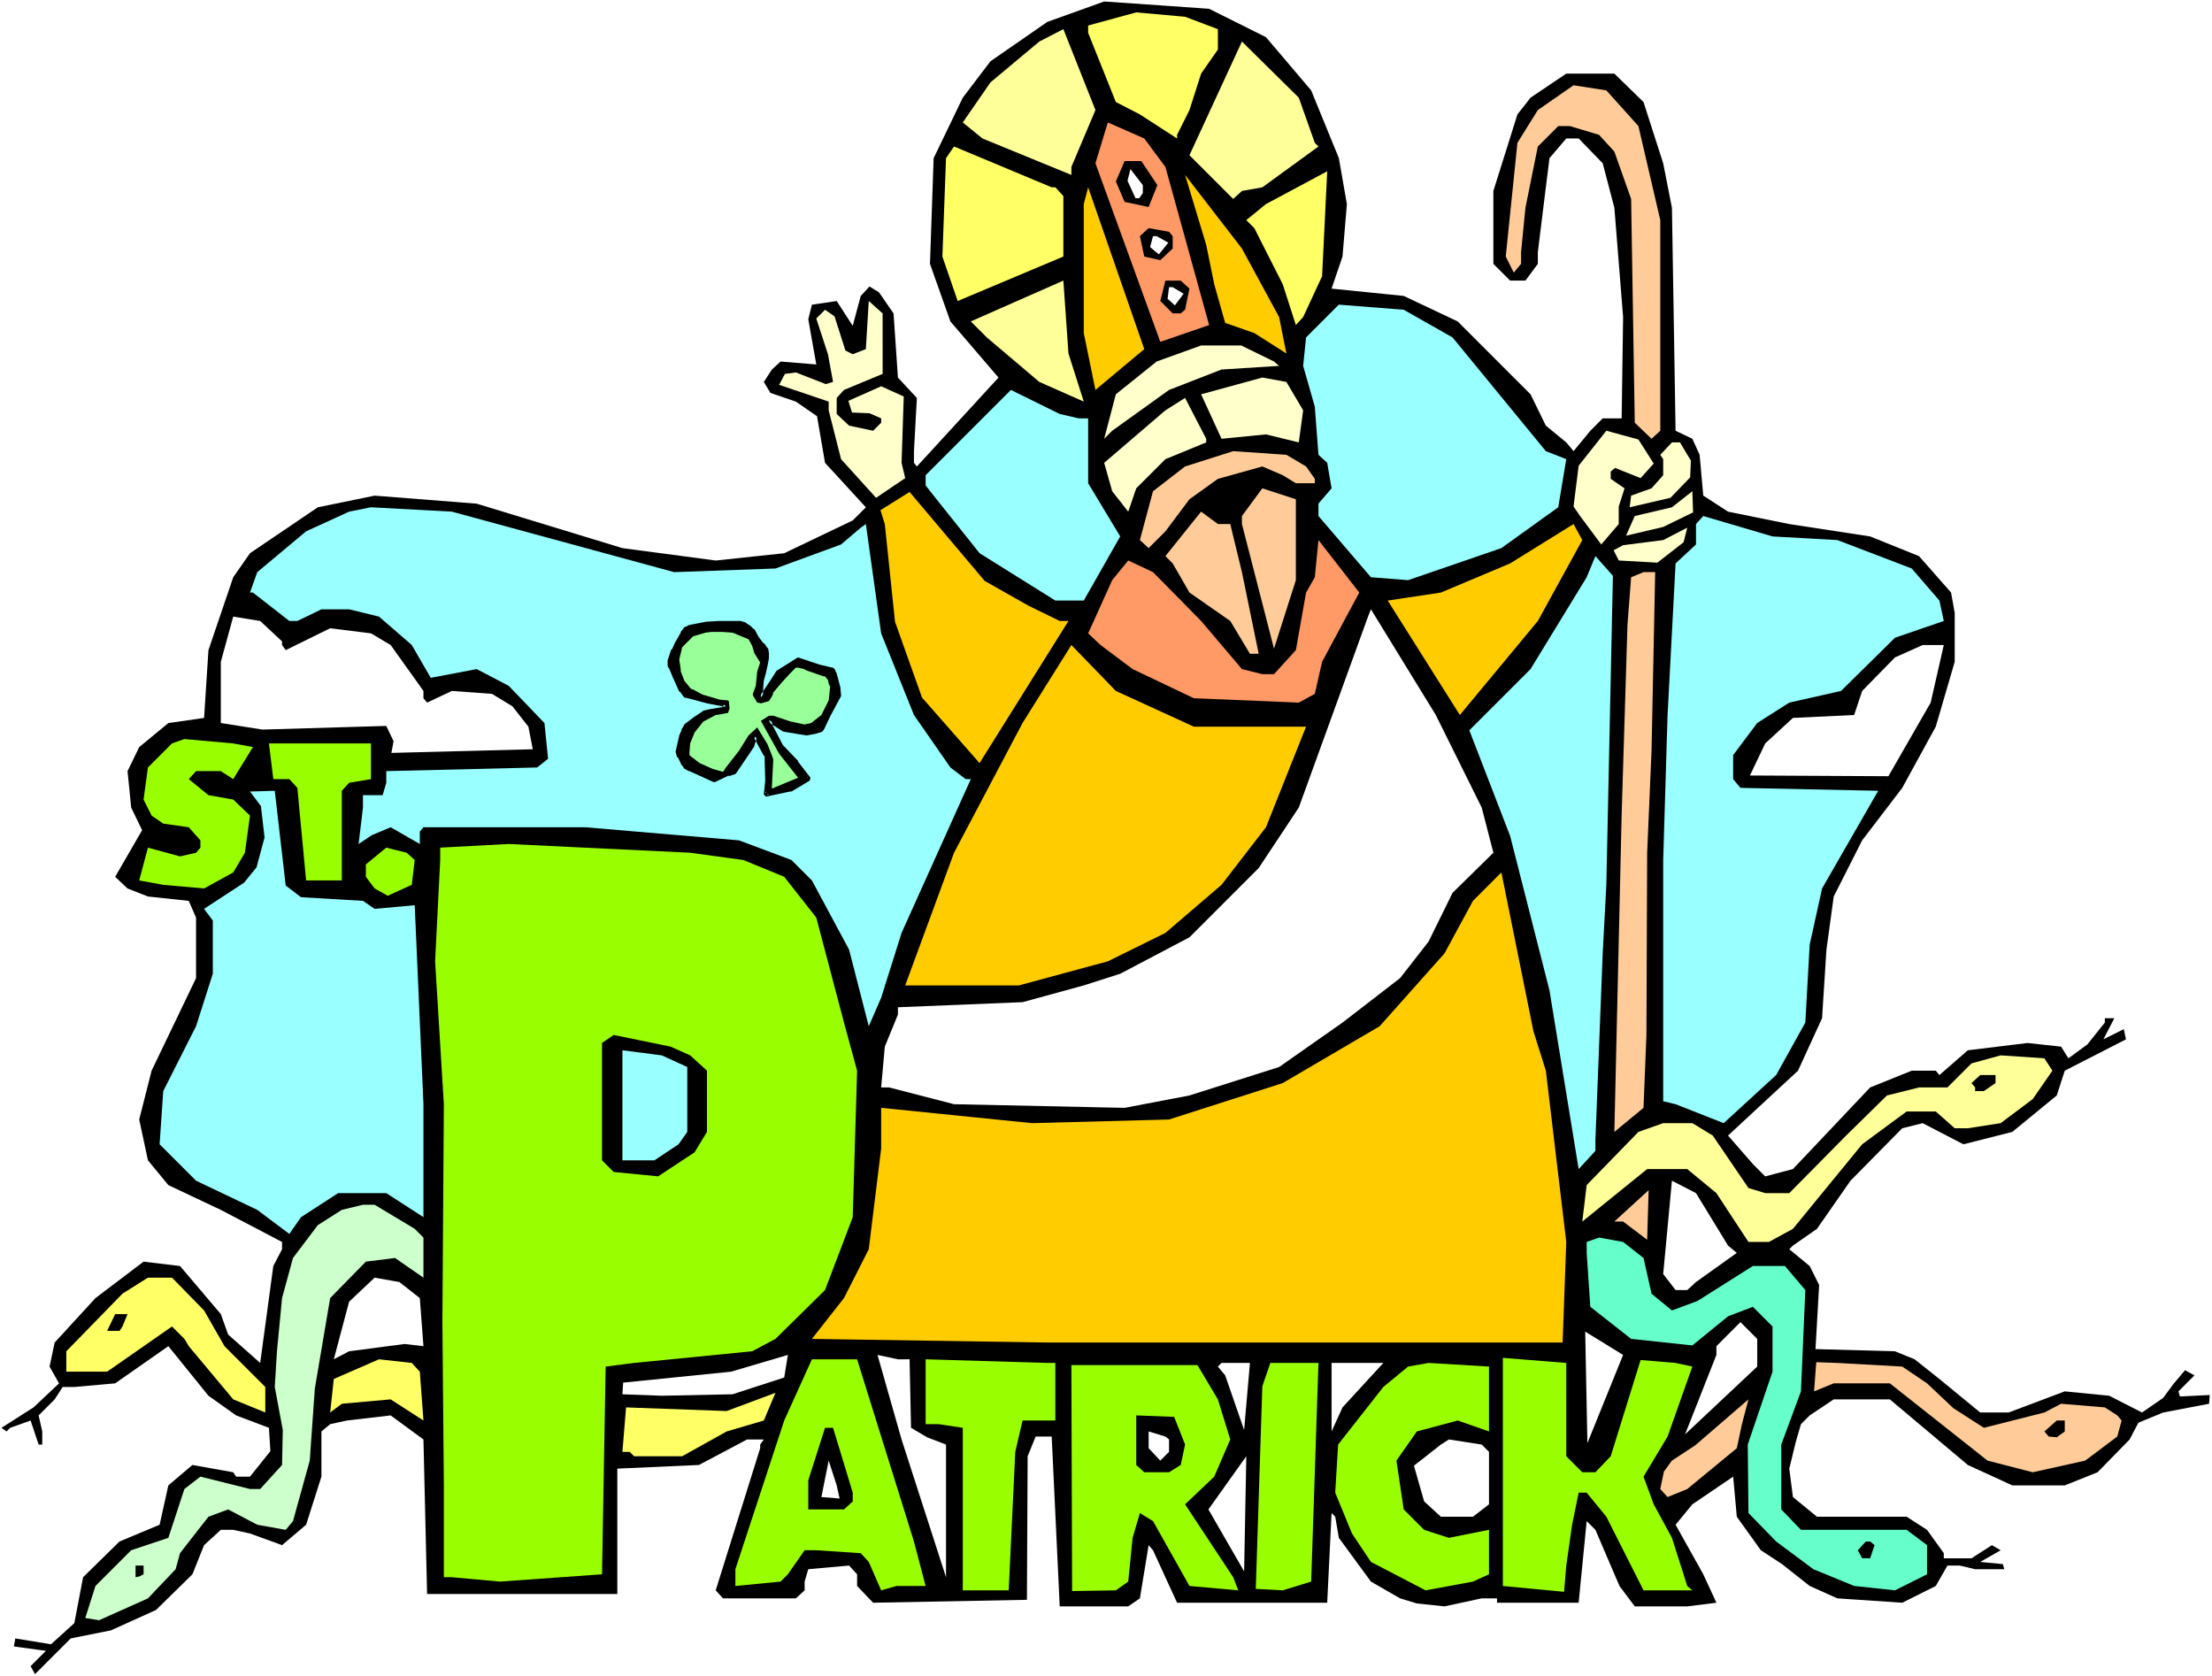
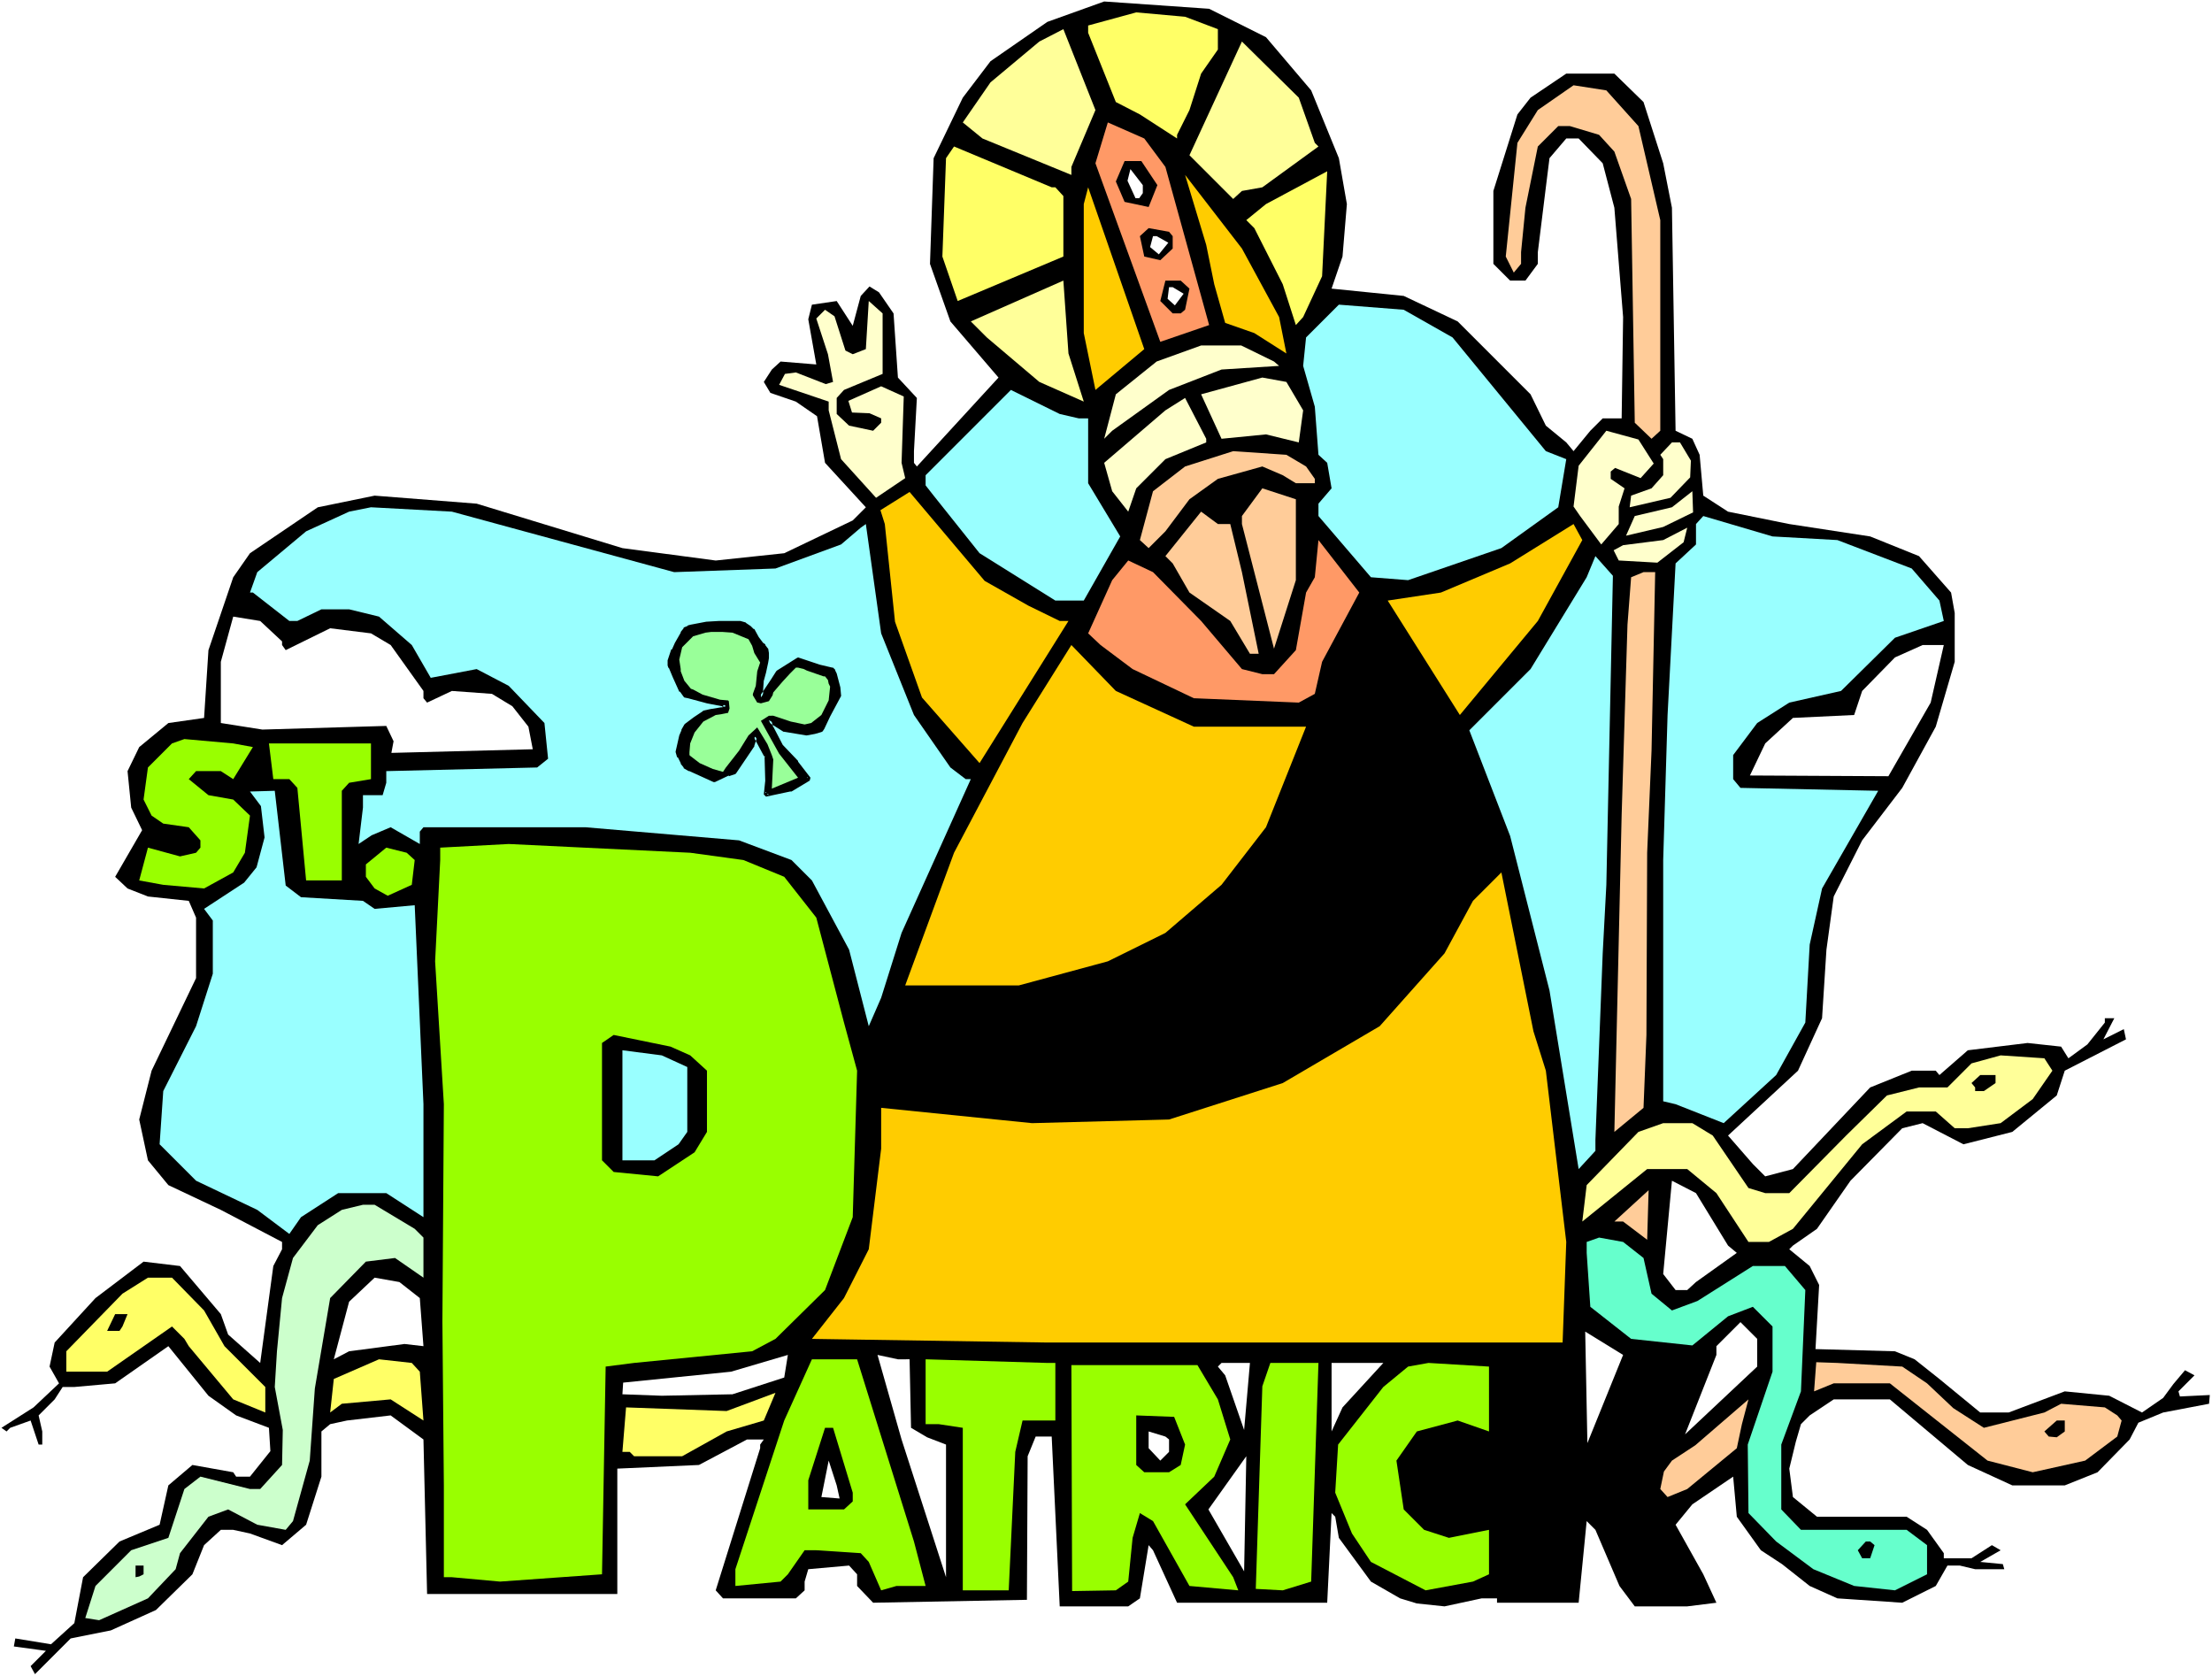
<svg xmlns="http://www.w3.org/2000/svg" xmlns:ns1="http://sodipodi.sourceforge.net/DTD/sodipodi-0.dtd" xmlns:ns2="http://www.inkscape.org/namespaces/inkscape" version="1.0" width="129.766mm" height="98.331mm" id="svg87" ns1:docname="Patrick.wmf">
  <rect width="100%" height="100%" fill="#808080" stroke="none" />
  <ns1:namedview id="namedview87" pagecolor="#ffffff" bordercolor="#000000" borderopacity="0.25" ns2:showpageshadow="2" ns2:pageopacity="0.0" ns2:pagecheckerboard="0" ns2:deskcolor="#d1d1d1" ns2:document-units="mm" />
  <defs id="defs1">
    <pattern id="WMFhbasepattern" patternUnits="userSpaceOnUse" width="6" height="6" x="0" y="0" />
  </defs>
  <path style="fill:#ffffff;fill-opacity:1;fill-rule:evenodd;stroke:none" d="M 0,371.644 H 490.455 V 0 H 0 Z" id="path1" />
  <path style="fill:#000000;fill-opacity:1;fill-rule:evenodd;stroke:none" d="m 280.699,8.241 10.019,11.796 6.141,15.027 1.778,10.18 -0.97,11.634 -2.424,7.11 15.998,1.616 11.958,5.655 16.16,16.158 3.394,6.948 4.525,3.716 1.616,1.939 3.717,-4.524 2.747,-2.747 h 4.202 l 0.323,-22.46 -1.939,-24.238 -2.586,-9.857 -5.333,-5.494 h -2.747 l -3.717,4.363 -0.808,6.463 -1.778,14.381 v 2.585 l -2.747,3.716 h -3.394 l -3.717,-3.716 V 42.335 l 5.333,-16.966 2.909,-3.716 7.918,-5.332 h 10.666 l 6.464,6.302 4.363,13.573 1.939,9.857 0.808,49.445 3.717,1.777 1.616,3.555 0.808,9.049 5.494,3.555 13.574,2.747 17.938,2.747 10.827,4.363 7.11,8.079 0.808,4.524 v 10.826 l -4.202,14.381 -7.434,13.573 -8.888,11.634 -6.302,12.442 -1.616,11.796 -0.97,15.189 -5.333,11.634 -15.514,14.381 5.494,6.302 2.747,2.747 6.141,-1.616 17.13,-18.097 9.211,-3.716 h 5.333 l 0.808,0.97 6.302,-5.494 13.251,-1.616 7.434,0.808 1.616,2.585 4.202,-3.07 3.878,-4.848 v -0.97 h 2.101 l -2.424,4.686 4.525,-2.262 0.485,2.262 -13.574,6.948 -1.778,5.494 -9.858,8.079 -10.827,2.747 -9.05,-4.686 -4.525,1.131 -11.474,11.634 -7.434,10.665 -5.333,3.716 -0.808,0.808 4.525,3.716 2.101,4.201 -0.808,14.219 17.614,0.485 4.363,1.777 5.494,4.363 9.05,7.433 h 6.302 l 12.443,-4.686 9.858,0.97 7.272,3.716 4.686,-3.232 2.262,-3.07 2.586,-3.07 2.101,1.131 -3.555,3.555 0.323,1.131 6.626,-0.323 -0.162,1.939 -10.181,1.939 -5.494,2.262 -1.939,3.716 -7.11,7.271 -7.272,2.909 H 446.177 l -9.858,-4.524 -17.291,-14.543 h -12.443 l -5.333,3.555 -1.939,1.939 -1.131,3.878 -1.454,5.979 0.808,6.302 5.333,4.363 h 19.877 l 4.525,2.909 3.717,5.171 v 1.131 h 6.141 l 4.525,-2.909 1.939,1.131 -4.525,2.585 5.01,0.485 0.323,1.131 h -6.464 l -3.394,-0.808 h -2.747 l -2.586,4.524 -7.434,3.716 -14.382,-0.97 -6.141,-2.747 -6.141,-4.848 -4.686,-3.07 -5.333,-7.433 -0.808,-8.887 -9.05,6.14 -3.717,4.524 6.141,10.988 2.909,6.302 -6.464,0.808 h -11.635 l -3.394,-4.524 -5.333,-12.442 -1.939,-1.939 -1.778,18.097 h -18.099 v -0.97 h -3.394 l -8.242,1.777 -6.141,-0.646 -3.717,-1.131 -6.464,-3.716 -7.11,-9.695 -0.808,-4.686 -0.808,-0.808 -0.97,19.875 H 260.984 l -5.333,-11.634 -0.97,-1.131 -1.939,11.796 -2.586,1.777 h -15.19 l -1.778,-37.649 h -3.555 l -1.778,4.363 -0.162,31.832 -34.098,0.646 -3.555,-3.716 v -2.585 l -1.778,-1.939 -9.05,0.808 -0.808,2.747 v 1.939 l -1.939,1.777 h -16.16 l -1.616,-1.777 9.858,-31.509 v -0.808 l 0.808,-1.131 h -3.717 l -10.666,5.655 -18.099,0.808 v 27.792 H 94.697 l -0.808,-34.256 -7.272,-5.332 -9.696,1.131 -3.717,0.808 -1.939,1.616 v 10.018 l -3.394,10.665 -5.333,4.524 -7.11,-2.585 -3.717,-0.808 h -2.747 l -3.717,3.393 -2.586,6.463 -8.08,7.918 -10.019,4.524 -8.888,1.777 -7.918,7.918 -0.97,-1.777 3.394,-3.393 -7.11,-0.97 0.323,-1.777 7.918,1.293 5.171,-4.686 1.939,-10.18 8.08,-7.918 8.888,-3.716 1.939,-8.726 5.333,-4.524 9.05,1.616 0.646,0.97 h 3.07 l 4.525,-5.655 -0.323,-5.171 -7.272,-2.747 -6.141,-4.363 -8.888,-10.988 -11.797,8.241 -9.05,0.808 h -2.586 l -1.778,2.747 -3.555,3.555 0.808,3.555 v 2.909 H 8.565 l -1.778,-5.332 -4.525,1.616 -0.808,0.808 -1.131,-0.808 7.11,-4.524 5.656,-5.332 -2.101,-3.716 1.131,-5.332 9.05,-9.857 10.666,-8.079 8.08,0.97 9.05,10.665 1.616,4.524 7.11,6.302 2.909,-21.491 1.939,-3.716 v -1.616 l -13.574,-7.11 -11.635,-5.494 -4.525,-5.494 -1.939,-9.049 2.747,-10.826 9.858,-20.521 v -13.411 l -1.616,-3.716 -9.05,-0.97 -4.525,-1.777 -2.747,-2.585 5.979,-10.341 -2.424,-5.009 -0.808,-8.079 2.586,-5.332 6.464,-5.332 7.918,-1.131 0.97,-15.027 5.494,-16.158 3.717,-5.332 15.029,-10.18 12.605,-2.585 22.624,1.777 32.32,9.857 20.685,2.747 15.19,-1.616 15.19,-7.271 2.909,-2.909 -9.05,-9.857 -1.778,-10.341 -4.686,-3.232 -5.656,-1.939 -1.454,-2.424 1.778,-2.747 1.939,-1.777 7.918,0.646 -1.778,-10.018 0.808,-3.232 5.494,-0.808 3.555,5.494 1.778,-6.625 1.939,-2.101 2.101,1.293 3.232,4.686 0.97,14.219 4.202,4.524 -0.646,11.796 v 2.585 l 0.646,0.808 18.099,-19.713 -10.666,-12.442 -4.525,-12.765 0.808,-23.43 6.464,-13.411 6.141,-8.079 12.605,-8.726 12.605,-4.524 23.27,1.616 z" id="path2" />
  <path style="fill:#ffff66;fill-opacity:1;fill-rule:evenodd;stroke:none" d="M 270.033,6.463 V 10.988 L 266.317,16.32 l -2.586,8.079 -2.747,5.494 v 0.808 l -8.242,-5.332 -5.333,-2.747 -6.141,-15.35 V 5.655 l 10.666,-2.909 10.827,0.97 z" id="path3" />
  <path style="fill:#ffff99;fill-opacity:1;fill-rule:evenodd;stroke:none" d="m 237.552,37.003 v 1.777 l -19.715,-8.079 -4.363,-3.555 6.141,-8.887 10.827,-9.049 5.333,-2.747 7.11,17.936 z" id="path4" />
  <path style="fill:#ffff99;fill-opacity:1;fill-rule:evenodd;stroke:none" d="m 291.526,31.67 0.808,0.808 -12.443,9.049 -4.525,0.808 -1.939,1.777 -9.696,-9.695 11.635,-25.207 12.605,12.442 z" id="path5" />
  <path style="fill:#ffcc99;fill-opacity:1;fill-rule:evenodd;stroke:none" d="m 363.276,27.954 4.848,20.844 v 46.698 l -1.939,1.777 -3.717,-3.555 -0.808,-49.606 -3.717,-10.503 -3.394,-3.716 -6.464,-1.939 h -2.586 l -4.525,4.524 -2.747,13.573 -0.97,9.857 v 2.585 l -1.616,1.939 -1.778,-3.555 2.586,-25.207 4.525,-7.271 7.918,-5.494 7.272,1.131 z" id="path6" />
  <path style="fill:#ff9966;fill-opacity:1;fill-rule:evenodd;stroke:none" d="m 258.398,37.003 9.696,35.064 -10.827,3.716 -14.382,-39.588 2.747,-9.049 8.08,3.555 z" id="path7" />
  <path style="fill:#ffff66;fill-opacity:1;fill-rule:evenodd;stroke:none" d="m 233.997,41.527 1.778,1.939 v 13.411 l -23.432,9.857 -3.394,-9.857 0.808,-21.814 1.778,-2.585 21.654,9.049 z" id="path8" />
  <path style="fill:#000000;fill-opacity:1;fill-rule:evenodd;stroke:none" d="m 256.621,41.042 -1.939,4.848 -5.333,-1.131 -1.939,-4.524 1.939,-4.524 h 3.717 z" id="path9" />
  <path style="fill:#ffffff;fill-opacity:1;fill-rule:evenodd;stroke:none" d="m 253.389,42.82 -0.808,1.131 h -0.808 l -1.778,-3.878 0.646,-2.585 2.747,3.555 z" id="path10" />
  <path style="fill:#ffff66;fill-opacity:1;fill-rule:evenodd;stroke:none" d="m 288.94,70.289 -1.616,1.777 -2.909,-9.049 -6.302,-12.442 -1.778,-1.777 4.363,-3.555 13.574,-7.271 -1.131,23.268 z" id="path11" />
  <path style="fill:#ffcc00;fill-opacity:1;fill-rule:evenodd;stroke:none" d="m 283.608,70.289 1.616,8.079 -7.11,-4.524 -6.464,-2.262 -2.424,-8.564 -1.778,-8.726 -4.686,-15.512 12.605,16.32 z" id="path12" />
  <path style="fill:#ffcc00;fill-opacity:1;fill-rule:evenodd;stroke:none" d="M 242.885,86.448 240.299,73.844 V 45.244 l 0.97,-3.716 12.443,35.872 z" id="path13" />
  <path style="fill:#000000;fill-opacity:1;fill-rule:evenodd;stroke:none" d="m 260.014,52.353 v 2.747 l -2.747,2.585 -3.555,-0.808 -0.97,-4.524 1.939,-1.777 4.525,0.808 z" id="path14" />
  <path style="fill:#ffffff;fill-opacity:1;fill-rule:evenodd;stroke:none" d="m 259.045,53.808 -2.101,2.585 -1.939,-1.616 0.646,-2.424 h 0.808 z" id="path15" />
  <path style="fill:#ffff99;fill-opacity:1;fill-rule:evenodd;stroke:none" d="m 240.299,89.033 -9.858,-4.363 -11.635,-9.857 -3.555,-3.555 20.523,-9.049 1.131,16.158 z" id="path16" />
  <path style="fill:#000000;fill-opacity:1;fill-rule:evenodd;stroke:none" d="m 263.731,63.987 -0.97,4.686 -0.97,0.808 h -1.778 l -2.747,-2.747 1.131,-4.524 h 3.394 z" id="path17" />
  <path style="fill:#ffffcc;fill-opacity:1;fill-rule:evenodd;stroke:none" d="m 195.697,82.893 -8.565,3.555 -1.616,1.777 v 3.555 l 2.747,2.585 5.333,1.131 1.778,-1.777 v -0.97 l -2.586,-1.131 -3.878,-0.162 -0.808,-2.585 7.272,-3.232 5.01,2.262 -0.485,14.704 0.808,3.393 -6.464,4.363 -7.757,-8.564 -2.747,-10.826 v -1.939 l -10.989,-3.716 1.293,-2.424 2.424,-0.323 6.626,2.585 1.616,-0.485 -1.131,-6.14 -2.586,-7.918 1.939,-1.939 2.101,1.454 2.424,7.594 1.616,0.808 2.909,-1.131 0.646,-10.665 3.07,2.747 z" id="path18" />
  <path style="fill:#99ffff;fill-opacity:1;fill-rule:evenodd;stroke:none" d="m 322.068,74.813 20.685,25.207 4.525,1.777 -1.778,10.665 -12.605,9.049 -20.685,7.11 -8.242,-0.646 -11.635,-13.573 v -2.747 l 2.909,-3.393 -0.97,-5.655 -1.939,-1.777 -0.808,-10.665 -2.586,-9.049 0.646,-6.302 7.272,-7.271 14.382,1.131 z" id="path19" />
-   <path style="fill:#ffffcc;fill-opacity:1;fill-rule:evenodd;stroke:none" d="m 282.476,80.146 1.131,0.97 -12.766,0.808 -11.635,4.524 -12.605,9.049 -1.778,1.777 2.586,-9.857 9.05,-7.271 9.858,-3.555 h 8.888 z" id="path20" />
+   <path style="fill:#ffffcc;fill-opacity:1;fill-rule:evenodd;stroke:none" d="m 282.476,80.146 1.131,0.97 -12.766,0.808 -11.635,4.524 -12.605,9.049 -1.778,1.777 2.586,-9.857 9.05,-7.271 9.858,-3.555 h 8.888 " id="path20" />
  <path style="fill:#ffffcc;fill-opacity:1;fill-rule:evenodd;stroke:none" d="m 288.94,90.972 -0.97,7.11 -7.272,-1.777 -9.858,0.97 -4.525,-9.857 13.574,-3.716 5.333,0.97 z" id="path21" />
  <path style="fill:#99ffff;fill-opacity:1;fill-rule:evenodd;stroke:none" d="m 239.168,92.749 h 2.101 V 107.13 l 7.11,11.796 -8.08,14.219 h -6.302 l -16.806,-10.503 -10.181,-12.765 -1.778,-2.262 v -2.262 l 18.907,-18.905 10.827,5.332 z" id="path22" />
  <path style="fill:#ffffcc;fill-opacity:1;fill-rule:evenodd;stroke:none" d="m 267.448,98.082 -9.05,3.716 -6.464,6.463 -1.778,5.171 -3.555,-4.524 -1.778,-6.302 13.574,-11.634 4.363,-2.747 4.686,9.049 z" id="path23" />
  <path style="fill:#ffffcc;fill-opacity:1;fill-rule:evenodd;stroke:none" d="m 366.67,102.768 -2.909,3.232 -5.656,-2.262 -0.97,0.808 v 1.616 l 3.07,2.101 -1.293,4.04 v 3.878 l -3.878,4.524 -4.686,-6.302 -1.454,-2.101 1.131,-9.049 6.141,-7.756 7.11,1.939 z" id="path24" />
  <path style="fill:#ffffcc;fill-opacity:1;fill-rule:evenodd;stroke:none" d="m 374.912,102.121 -0.162,3.716 -4.363,4.524 -9.05,2.101 0.323,-2.585 4.525,-1.616 2.586,-2.909 v -3.555 l -0.646,-0.97 2.586,-2.747 h 1.778 z" id="path25" />
  <path style="fill:#ffcc99;fill-opacity:1;fill-rule:evenodd;stroke:none" d="m 289.587,103.414 1.939,2.747 v 0.97 h -4.202 l -2.909,-1.777 -4.525,-1.939 -9.858,2.747 -6.302,4.524 -5.333,7.11 -3.717,3.716 -1.939,-1.777 2.909,-10.826 7.11,-5.494 10.666,-3.393 11.797,0.808 z" id="path26" />
  <path style="fill:#ffcc99;fill-opacity:1;fill-rule:evenodd;stroke:none" d="m 287.324,128.621 -4.848,15.189 -7.11,-27.631 v -1.777 l 4.525,-6.14 7.434,2.424 z" id="path27" />
  <path style="fill:#ffffcc;fill-opacity:1;fill-rule:evenodd;stroke:none" d="m 368.771,116.825 -8.242,1.939 1.939,-4.363 8.242,-1.939 4.525,-3.555 0.162,4.686 z" id="path28" />
  <path style="fill:#ffcc00;fill-opacity:1;fill-rule:evenodd;stroke:none" d="m 228.017,134.276 6.949,3.393 h 1.939 l -19.715,31.509 -12.766,-14.543 -5.979,-16.805 -2.262,-21.652 -0.97,-3.07 6.464,-4.04 16.645,19.713 z" id="path29" />
  <path style="fill:#99ffff;fill-opacity:1;fill-rule:evenodd;stroke:none" d="m 149.48,126.844 22.462,-0.808 14.544,-5.332 4.363,-3.716 1.131,-0.808 3.394,24.238 7.272,18.097 8.08,11.634 3.394,2.585 h 1.131 l -15.352,34.094 -4.525,14.381 -2.747,6.302 -4.363,-16.966 -8.242,-15.351 -4.525,-4.524 -11.635,-4.363 -34.098,-2.909 H 93.889 l -0.808,0.97 v 2.747 l -6.464,-3.716 -4.202,1.777 -2.909,1.939 0.97,-8.079 v -2.747 h 4.363 l 0.808,-2.747 v -2.585 l 33.451,-0.808 2.424,-1.939 -0.808,-7.918 -7.918,-8.241 -7.11,-3.716 -10.181,1.939 -4.202,-7.271 -7.272,-6.302 -6.626,-1.616 h -6.141 l -5.333,2.585 h -1.778 l -8.08,-6.302 h -0.646 l 1.616,-4.524 10.827,-9.049 9.534,-4.363 4.848,-0.97 17.938,0.97 z" id="path30" />
  <path style="fill:#ffcc99;fill-opacity:1;fill-rule:evenodd;stroke:none" d="m 272.78,116.179 2.586,10.665 3.717,18.097 h -1.939 l -4.363,-7.271 -9.05,-6.302 -3.717,-6.463 -1.616,-1.616 7.918,-9.857 3.717,2.747 z" id="path31" />
  <path style="fill:#99ffff;fill-opacity:1;fill-rule:evenodd;stroke:none" d="m 407.393,119.734 16.483,6.302 6.141,7.11 0.97,4.524 -10.827,3.716 -11.958,11.796 -11.474,2.585 -7.11,4.524 -5.333,7.11 v 5.332 l 1.616,1.939 30.542,0.646 -12.443,21.652 -2.747,12.442 -0.97,17.29 -6.464,11.634 -11.635,10.665 -10.666,-4.201 -2.747,-0.646 v -53.484 l 0.97,-32.155 1.778,-33.61 4.525,-4.201 v -4.524 l 1.616,-1.777 15.352,4.524 z" id="path32" />
  <path style="fill:#ffcc00;fill-opacity:1;fill-rule:evenodd;stroke:none" d="m 340.976,137.67 -17.291,20.844 -15.998,-25.369 11.797,-1.777 15.352,-6.463 14.059,-8.726 1.939,3.555 z" id="path33" />
  <path style="fill:#ffffcc;fill-opacity:1;fill-rule:evenodd;stroke:none" d="m 367.478,124.743 -8.565,-0.485 -1.131,-2.262 2.101,-1.131 8.888,-1.131 5.333,-2.747 -0.808,3.232 z" id="path34" />
  <path style="fill:#ff9966;fill-opacity:1;fill-rule:evenodd;stroke:none" d="m 293.142,146.718 -1.616,7.11 -3.555,1.939 -23.27,-0.97 -13.574,-6.463 -7.11,-5.332 -2.747,-2.585 5.333,-11.796 3.555,-4.363 5.494,2.585 10.666,10.826 9.05,10.665 4.525,1.131 h 2.586 l 4.848,-5.332 2.262,-12.765 1.939,-3.393 0.808,-8.241 9.05,11.634 z" id="path35" />
  <path style="fill:#99ffff;fill-opacity:1;fill-rule:evenodd;stroke:none" d="m 356.166,196.163 -0.808,15.189 -1.616,41.366 v 2.424 l -3.717,4.04 -6.464,-39.588 -8.726,-34.256 -9.05,-23.43 13.574,-13.573 12.443,-20.36 1.939,-4.686 3.878,4.363 z" id="path36" />
  <path style="fill:#ffcc99;fill-opacity:1;fill-rule:evenodd;stroke:none" d="m 366.185,166.432 -0.97,22.622 -0.162,40.396 -0.646,16.158 -6.464,5.332 1.616,-70.289 1.293,-42.173 0.808,-10.503 2.747,-1.131 h 2.586 z" id="path37" />
-   <path style="fill:#ffffff;fill-opacity:1;fill-rule:evenodd;stroke:none" d="m 328.532,179.035 2.586,10.018 -9.05,8.887 -5.333,10.826 -6.302,8.079 -12.766,9.857 -14.059,9.857 -19.877,6.302 -14.382,2.747 -37.814,-0.808 -14.382,-3.716 h -1.778 l 0.808,-9.049 2.909,-7.11 v -1.616 l 27.634,-1.131 13.574,-3.716 8.08,-2.585 15.352,-8.079 15.352,-15.351 8.888,-13.411 15.352,-42.335 0.646,-1.616 14.382,23.43 z" id="path38" />
  <path style="fill:#ffffff;fill-opacity:1;fill-rule:evenodd;stroke:none" d="m 62.539,142.194 v 0.808 l 0.808,1.131 9.858,-4.848 9.05,1.131 4.363,2.585 7.272,10.18 v 1.616 l 0.808,0.97 5.494,-2.585 8.888,0.646 4.525,2.747 3.555,4.524 0.97,5.009 -31.35,0.808 0.485,-2.585 -1.616,-3.393 -27.472,0.808 -9.211,-1.454 v -13.573 l 2.747,-10.018 5.979,0.97 z" id="path39" />
  <path style="fill:#ffcc00;fill-opacity:1;fill-rule:evenodd;stroke:none" d="m 264.7,161.099 h 24.886 l -8.888,22.299 -9.858,12.765 -12.443,10.665 -12.766,6.302 -19.715,5.332 h -25.21 l 10.827,-29.408 15.19,-28.762 10.827,-17.29 9.858,10.18 z" id="path40" />
  <path style="fill:#ffffff;fill-opacity:1;fill-rule:evenodd;stroke:none" d="m 428.078,155.767 -9.373,16.32 -30.704,-0.162 3.394,-7.11 6.141,-5.655 13.574,-0.646 1.778,-5.332 7.272,-7.433 6.141,-2.747 h 4.686 z" id="path41" />
  <path style="fill:#99ff00;fill-opacity:1;fill-rule:evenodd;stroke:none" d="m 56.075,165.624 -4.363,7.11 -2.747,-1.777 h -5.494 l -1.616,1.777 4.363,3.555 5.494,0.97 3.717,3.555 -1.131,8.241 -2.586,4.363 -6.464,3.555 -9.05,-0.808 -5.333,-0.97 1.939,-7.271 7.11,1.939 3.555,-0.808 0.97,-1.131 v -1.616 l -2.586,-2.909 -5.656,-0.808 -2.586,-1.777 -1.778,-3.555 0.97,-7.11 5.333,-5.332 2.747,-0.97 10.827,0.97 z" id="path42" />
  <path style="fill:#99ff00;fill-opacity:1;fill-rule:evenodd;stroke:none" d="m 82.254,172.733 -4.848,0.808 -1.616,1.777 v 19.875 h -7.918 l -1.939,-20.521 -1.778,-1.939 h -3.555 l -0.97,-7.918 h 22.624 z" id="path43" />
  <path style="fill:#99ffff;fill-opacity:1;fill-rule:evenodd;stroke:none" d="m 63.347,196.325 3.394,2.585 13.736,0.808 2.586,1.777 8.888,-0.808 1.939,44.112 v 25.046 l -8.242,-5.332 H 74.982 l -8.242,5.332 -2.586,3.716 -7.11,-5.332 -13.574,-6.463 -8.08,-8.079 0.808,-11.796 7.272,-14.381 3.717,-11.634 v -11.796 l -1.939,-2.585 8.888,-5.817 2.747,-3.393 1.778,-6.625 -0.808,-6.948 -2.424,-3.232 5.494,-0.162 z" id="path44" />
  <path style="fill:#99ff00;fill-opacity:1;fill-rule:evenodd;stroke:none" d="m 164.832,190.669 9.05,3.716 7.11,9.049 6.141,23.268 2.909,10.665 -0.97,32.478 -6.141,16.158 -10.989,10.826 -5.171,2.747 -26.179,2.585 -6.302,0.808 -0.808,46.051 -22.624,1.616 -10.666,-0.97 h -1.778 v -20.36 l -0.323,-36.356 0.323,-48.152 -1.939,-31.671 1.131,-22.46 v -2.747 l 15.19,-0.808 40.238,1.939 z" id="path45" />
  <path style="fill:#99ff00;fill-opacity:1;fill-rule:evenodd;stroke:none" d="m 91.95,190.669 -0.646,5.494 -5.333,2.424 -2.909,-1.616 -1.939,-2.585 v -2.747 l 4.525,-3.716 4.525,1.131 z" id="path46" />
  <path style="fill:#ffcc00;fill-opacity:1;fill-rule:evenodd;stroke:none" d="m 342.753,237.367 4.525,37.972 -0.808,22.299 H 232.219 l -52.197,-0.808 7.11,-9.049 5.494,-10.826 2.747,-22.299 v -9.049 l 33.451,3.393 30.381,-0.808 25.21,-8.079 21.493,-12.604 14.382,-16.158 6.302,-11.634 6.302,-6.302 7.11,35.225 z" id="path47" />
  <path style="fill:#000000;fill-opacity:1;fill-rule:evenodd;stroke:none" d="m 153.035,233.974 3.717,3.393 v 13.573 l -2.747,4.524 -8.08,5.332 -9.858,-0.97 -2.586,-2.585 v -26.015 l 2.586,-1.777 12.605,2.585 z" id="path48" />
  <path style="fill:#99ffff;fill-opacity:1;fill-rule:evenodd;stroke:none" d="m 152.389,236.559 v 14.381 l -1.939,2.747 -5.333,3.555 h -7.11 v -24.399 l 8.726,1.131 z" id="path49" />
  <path style="fill:#ffff99;fill-opacity:1;fill-rule:evenodd;stroke:none" d="m 455.065,237.367 -4.363,6.302 -7.11,5.332 -7.272,1.131 h -2.909 l -4.202,-3.716 h -6.464 l -9.858,7.271 -15.352,18.744 -5.333,2.909 h -4.525 l -7.11,-10.826 -6.464,-5.332 h -8.888 l -14.382,11.634 0.97,-8.079 11.474,-11.796 5.494,-1.939 h 6.464 l 4.525,2.747 7.918,11.634 3.717,1.131 h 5.333 l 12.605,-12.765 9.05,-8.887 7.11,-1.777 h 6.302 l 5.333,-5.332 6.464,-1.777 9.696,0.646 z" id="path50" />
  <path style="fill:#000000;fill-opacity:1;fill-rule:evenodd;stroke:none" d="m 442.46,240.114 -2.586,1.777 h -1.939 v -0.808 l -0.808,-0.97 1.939,-1.777 h 3.394 z" id="path51" />
  <path style="fill:#ffffff;fill-opacity:1;fill-rule:evenodd;stroke:none" d="m 383.153,276.147 1.939,1.616 -9.05,6.463 -1.939,1.777 h -2.586 l -2.747,-3.555 1.939,-20.683 5.333,2.747 z" id="path52" />
  <path style="fill:#ffcc99;fill-opacity:1;fill-rule:evenodd;stroke:none" d="m 359.883,270.815 h -1.939 l 7.595,-6.948 -0.323,10.988 z" id="path53" />
  <path style="fill:#ccffcc;fill-opacity:1;fill-rule:evenodd;stroke:none" d="m 91.95,272.431 1.939,1.939 v 8.887 l -6.302,-4.363 -6.464,0.808 -7.918,8.079 -3.394,20.036 -1.131,15.997 -3.717,13.411 -1.616,1.939 -6.302,-1.131 -6.464,-3.393 -4.363,1.616 -6.302,8.079 -0.97,3.555 -6.141,6.463 -10.827,4.848 -3.07,-0.485 2.262,-7.11 7.918,-7.918 8.242,-2.747 3.555,-10.826 3.555,-2.747 10.989,2.747 h 2.262 l 4.848,-5.332 0.162,-7.756 -1.778,-9.533 0.485,-7.918 1.131,-11.796 2.424,-8.887 5.494,-7.271 5.333,-3.393 4.686,-1.131 h 2.586 z" id="path54" />
  <path style="fill:#66ffcc;fill-opacity:1;fill-rule:evenodd;stroke:none" d="m 364.408,278.894 1.778,7.918 4.525,3.716 5.656,-2.101 12.282,-7.756 h 7.11 l 4.525,5.332 -0.97,22.46 -4.363,11.796 v 14.381 l 4.363,4.524 h 23.432 l 4.525,3.393 v 6.463 l -7.11,3.555 -9.05,-0.97 -9.05,-3.716 -8.242,-6.14 -6.141,-6.302 -0.162,-15.189 5.494,-16.158 v -10.018 l -4.363,-4.363 -5.494,2.101 -7.918,6.463 -13.574,-1.454 -9.05,-7.11 -0.808,-11.957 v -2.424 l 2.747,-0.97 5.333,0.97 z" id="path55" />
  <path style="fill:#ffff66;fill-opacity:1;fill-rule:evenodd;stroke:none" d="m 45.248,290.528 4.525,7.918 9.05,9.049 v 5.655 l -7.11,-2.909 -9.858,-11.796 -0.97,-1.616 -2.747,-2.747 -14.382,10.018 h -9.05 v -4.524 l 12.443,-12.765 5.656,-3.555 h 5.333 z" id="path56" />
  <path style="fill:#ffffff;fill-opacity:1;fill-rule:evenodd;stroke:none" d="m 93.081,287.781 0.808,10.665 -4.202,-0.485 -12.282,1.616 -3.394,1.777 3.394,-12.765 5.656,-5.332 5.494,0.97 z" id="path57" />
  <path style="fill:#000000;fill-opacity:1;fill-rule:evenodd;stroke:none" d="m 27.149,294.083 -0.646,0.97 h -2.747 l 1.778,-3.716 h 2.747 z" id="path58" />
  <path style="fill:#ffffff;fill-opacity:1;fill-rule:evenodd;stroke:none" d="m 389.617,302.97 -15.998,15.027 6.949,-17.613 v -1.939 l 5.333,-5.332 3.717,3.716 z" id="path59" />
  <path style="fill:#ffffff;fill-opacity:1;fill-rule:evenodd;stroke:none" d="m 351.964,319.937 -0.485,-24.722 8.403,5.171 z" id="path60" />
  <path style="fill:#ffffff;fill-opacity:1;fill-rule:evenodd;stroke:none" d="m 162.408,309.111 -15.675,0.323 -8.726,-0.323 0.162,-2.585 23.917,-2.424 12.605,-3.716 -0.808,5.009 z" id="path61" />
  <path style="fill:#ffffff;fill-opacity:1;fill-rule:evenodd;stroke:none" d="m 201.677,301.354 0.323,15.189 3.555,2.101 4.202,1.616 v 29.408 l -9.858,-30.539 -5.333,-18.744 4.525,0.97 z" id="path62" />
  <path style="fill:#ffff66;fill-opacity:1;fill-rule:evenodd;stroke:none" d="m 93.081,304.101 0.808,10.826 -7.272,-4.686 -10.827,0.97 -2.586,1.939 0.808,-7.433 10.019,-4.363 7.272,0.808 z" id="path63" />
  <path style="fill:#99ff00;fill-opacity:1;fill-rule:evenodd;stroke:none" d="m 202.646,341.75 2.586,9.857 h -6.464 l -3.394,0.97 -2.747,-6.302 -1.778,-1.939 -9.858,-0.646 h -2.586 l -3.717,5.332 -1.616,1.616 -10.019,0.97 v -3.716 l 10.827,-32.963 6.141,-13.573 h 10.019 z" id="path64" />
  <path style="fill:#99ff00;fill-opacity:1;fill-rule:evenodd;stroke:none" d="m 233.997,302.162 v 12.765 h -7.272 l -1.616,6.948 -1.454,30.701 h -6.464 -3.717 v -36.033 l -5.333,-0.808 h -2.909 v -14.381 l 26.987,0.808 z" id="path65" />
  <path style="fill:#ffffff;fill-opacity:1;fill-rule:evenodd;stroke:none" d="m 275.851,317.028 -4.202,-12.119 -1.616,-1.939 0.808,-0.808 h 6.302 z" id="path66" />
  <path style="fill:#99ff00;fill-opacity:1;fill-rule:evenodd;stroke:none" d="m 290.718,350.638 -6.302,1.939 -5.979,-0.323 1.454,-44.92 1.778,-5.171 h 10.666 z" id="path67" />
  <path style="fill:#ffffff;fill-opacity:1;fill-rule:evenodd;stroke:none" d="m 297.667,312.019 -2.424,5.332 v -15.189 h 11.474 z" id="path68" />
  <path style="fill:#99ff00;fill-opacity:1;fill-rule:evenodd;stroke:none" d="m 330.148,317.351 -6.949,-2.424 -9.05,2.424 -4.525,6.463 1.616,10.826 4.525,4.524 5.494,1.777 8.888,-1.777 v 9.857 l -3.555,1.616 -10.504,1.939 -12.12,-6.302 -4.202,-6.302 -3.717,-9.049 0.646,-10.665 10.019,-12.765 5.494,-4.524 4.525,-0.808 13.413,0.808 z" id="path69" />
-   <path style="fill:#99ff00;fill-opacity:1;fill-rule:evenodd;stroke:none" d="M 347.278,322.845 350.833,326.4 h 2.909 l 3.394,-3.555 6.626,-21.329 7.757,0.646 3.717,0.808 -5.494,15.512 -5.333,8.887 2.262,6.14 4.04,7.433 3.394,10.665 1.131,0.97 h -10.827 l -8.242,-16.32 -4.363,-5.332 h -1.778 l -1.454,7.11 -1.293,9.049 -0.485,5.817 -13.574,-1.293 v -50.576 l 14.059,1.131 z" id="path70" />
  <path style="fill:#ffcc99;fill-opacity:1;fill-rule:evenodd;stroke:none" d="m 427.27,306.687 5.818,5.494 6.787,4.363 13.413,-3.393 3.717,-1.939 9.696,0.808 2.747,1.777 0.97,1.131 -0.97,3.555 -7.11,5.332 -11.635,2.585 -10.019,-2.585 -21.654,-17.128 h -12.443 l -4.363,1.777 0.485,-6.463 4.686,0.162 14.382,0.808 z" id="path71" />
  <path style="fill:#99ff00;fill-opacity:1;fill-rule:evenodd;stroke:none" d="m 270.033,310.242 2.747,8.887 -3.555,8.241 -6.464,6.14 10.666,16.158 1.131,2.909 -10.827,-0.97 -8.08,-14.381 -2.909,-1.777 -1.616,5.494 -0.97,9.695 -2.747,1.939 -9.696,0.162 -0.162,-50.091 h 27.957 z" id="path72" />
  <path style="fill:#ffff66;fill-opacity:1;fill-rule:evenodd;stroke:none" d="m 169.357,314.928 -8.242,2.424 -9.858,5.494 h -10.666 l -0.97,-0.97 h -1.616 l 0.808,-9.857 22.301,0.808 10.827,-4.04 z" id="path73" />
  <path style="fill:#ffcc99;fill-opacity:1;fill-rule:evenodd;stroke:none" d="m 385.092,321.068 -10.989,9.049 -4.363,1.777 -1.616,-1.777 0.808,-3.878 1.778,-2.424 5.171,-3.393 11.797,-10.18 -1.454,5.494 z" id="path74" />
  <path style="fill:#000000;fill-opacity:1;fill-rule:evenodd;stroke:none" d="m 262.761,320.26 -0.97,4.524 -2.586,1.616 h -5.494 l -1.778,-1.616 v -10.988 l 8.403,0.323 z" id="path75" />
  <path style="fill:#000000;fill-opacity:1;fill-rule:evenodd;stroke:none" d="m 457.812,317.351 -1.778,1.293 -1.778,-0.162 -0.97,-1.131 2.747,-2.424 h 1.778 z" id="path76" />
  <path style="fill:#000000;fill-opacity:1;fill-rule:evenodd;stroke:none" d="m 189.072,330.924 v 1.939 l -1.939,1.777 h -7.918 v -6.463 l 3.717,-11.634 h 1.778 z" id="path77" />
  <path style="fill:#ffffff;fill-opacity:1;fill-rule:evenodd;stroke:none" d="m 259.206,319.129 v 2.747 l -1.939,1.939 -2.586,-2.747 v -3.716 l 3.717,1.131 z" id="path78" />
-   <path style="fill:#ffffff;fill-opacity:1;fill-rule:evenodd;stroke:none" d="m 330.148,321.876 v 11.634 l -3.555,2.747 h -7.11 l -3.717,-3.393 -2.262,-7.918 5.979,-4.686 1.778,-1.131 7.272,1.131 z" id="path79" />
  <path style="fill:#ffffff;fill-opacity:1;fill-rule:evenodd;stroke:none" d="m 186.163,332.217 -4.04,-0.323 1.616,-8.079 1.778,5.494 z" id="path80" />
  <path style="fill:#ffffff;fill-opacity:1;fill-rule:evenodd;stroke:none" d="m 267.933,334.641 8.403,-11.796 -0.485,25.53 z" id="path81" />
  <path style="fill:#000000;fill-opacity:1;fill-rule:evenodd;stroke:none" d="m 415.635,342.558 -0.97,2.909 h -1.778 l -0.97,-1.777 1.778,-1.939 h 0.97 z" id="path82" />
  <path style="fill:#000000;fill-opacity:1;fill-rule:evenodd;stroke:none" d="m 31.835,349.022 -0.97,0.485 -0.808,0.162 v -2.585 h 1.778 z" id="path83" />
  <path style="fill:#ffffff;fill-opacity:1;fill-rule:evenodd;stroke:none" d="m 262.438,65.118 -1.939,2.585 -1.616,-1.454 0.323,-2.585 h 0.808 z" id="path84" />
  <path style="fill:#000000;fill-opacity:1;fill-rule:evenodd;stroke:none" d="m 170.488,159.645 3.394,2.101 5.01,0.808 1.616,-0.162 1.131,-0.485 0.485,-0.162 0.323,-0.485 1.293,-2.585 2.424,-4.524 -0.323,-1.616 -0.808,-3.07 -0.162,-0.646 -0.485,-0.485 -2.747,-0.485 -4.686,-1.616 -4.363,2.747 -1.293,1.777 -2.586,3.878 v -1.777 l 0.162,-2.101 0.485,-1.777 0.485,-2.101 0.162,-1.131 v -0.97 l -0.162,-0.97 -0.485,-0.646 -0.485,-0.323 -0.97,-1.293 -1.131,-1.777 -0.646,-0.646 -0.808,-0.646 -1.293,-0.485 h -1.939 -2.586 l -2.747,0.323 -3.555,0.646 -0.646,0.162 -0.646,0.485 -0.646,0.808 -1.293,2.424 -0.646,1.293 -0.808,2.424 v 0.808 l 0.162,0.646 0.808,1.939 1.616,3.232 0.808,0.97 0.646,0.323 4.363,0.97 4.04,0.97 -0.646,0.808 -2.747,0.323 -1.616,0.485 -1.939,1.293 -1.778,1.616 -0.646,0.97 -0.485,1.293 -0.808,3.555 0.323,0.97 0.646,1.293 0.646,0.808 1.131,0.646 3.717,1.777 1.616,0.646 3.07,-1.293 1.454,-0.485 3.878,-5.979 0.646,-1.939 2.424,4.201 0.162,0.162 0.162,5.655 -0.323,2.909 5.333,-1.131 4.04,-2.262 -2.586,-3.716 -3.394,-3.555 -2.101,-4.201 z" id="path85" />
  <path style="fill:#000000;fill-opacity:1;fill-rule:evenodd;stroke:none" d="m 170.649,159.16 v 0 h -0.323 v 0 l -0.162,0.162 h -0.162 v 0.162 0.162 0.162 l 0.162,0.162 v 0 l 3.555,2.262 h 0.162 l 4.848,0.808 h 0.162 l 1.778,-0.323 v 0 l 1.131,-0.323 v 0 l 0.485,-0.162 0.162,-0.162 0.323,-0.485 v 0 l 1.293,-2.747 2.424,-4.524 v -0.162 l -0.162,-1.777 v 0 l -0.808,-3.07 v 0 l -0.323,-0.646 v -0.162 l -0.485,-0.485 h -0.162 l -2.747,-0.646 -4.848,-1.616 -0.323,0.162 -4.363,2.747 -0.162,0.162 -1.131,1.777 -2.586,3.878 0.808,0.162 v -1.777 0.162 l 0.162,-2.262 v 0.162 l 0.485,-1.777 v 0 l 0.485,-2.262 0.162,-0.97 v -1.131 l -0.162,-0.97 -0.162,-0.162 -0.485,-0.646 v -0.162 l -0.485,-0.323 -0.97,-1.293 v 0 l -0.97,-1.777 h -0.162 l -0.646,-0.646 v 0 l -0.97,-0.646 -0.162,-0.162 -1.131,-0.323 h -4.848 l -2.747,0.162 -3.394,0.646 v 0 l -0.646,0.162 -0.162,0.162 -0.808,0.323 v 0.162 l -0.646,0.808 v 0.162 l -1.293,2.262 -0.646,1.454 h -0.162 l -0.808,2.424 v 1.131 l 0.162,0.485 0.162,0.162 0.808,1.939 1.454,3.232 h 0.162 l 0.808,1.131 0.162,0.162 0.808,0.162 4.202,1.131 v 0 l 4.202,0.808 -0.323,-0.646 -0.646,0.808 0.323,-0.162 -2.909,0.485 v 0 l -1.454,0.323 -0.162,0.162 -1.939,1.293 -1.939,1.454 -0.162,0.162 -0.646,1.131 v 0.162 l -0.485,1.131 -0.808,3.555 v 0.162 l 0.323,1.131 h 0.162 l 0.646,1.293 v 0.162 l 0.646,0.808 v 0.162 l 1.131,0.646 h 0.162 l 3.555,1.616 1.778,0.808 h 0.323 l 3.07,-1.454 v 0.162 l 1.454,-0.485 0.162,-0.162 4.04,-5.979 v -0.162 l 0.646,-1.939 h -0.808 l 2.262,4.201 0.162,0.162 0.162,0.162 -0.162,-0.323 0.162,5.655 v -0.162 l -0.323,3.07 0.485,0.485 5.333,-1.131 h 0.323 l 4.04,-2.424 0.162,-0.646 -2.747,-3.555 v -0.162 l -3.394,-3.555 v 0 l -2.101,-4.04 v 0.162 l -0.485,-1.777 -0.162,-0.162 h -0.162 v -0.162 h -0.162 -0.162 -0.162 v 0.162 h -0.162 v 0.162 0.162 l 0.646,1.777 v 0.162 l 2.101,4.04 0.162,0.162 3.394,3.555 v 0 l 2.586,3.555 0.162,-0.646 -4.202,2.424 h 0.323 l -5.494,0.97 0.646,0.646 0.323,-3.07 v 0 l -0.162,-5.655 -0.162,-0.323 -0.162,-0.162 v 0 l -2.262,-4.04 h -0.97 l -0.646,1.939 h 0.162 l -3.878,5.979 0.162,-0.162 -1.454,0.323 v 0.162 l -3.07,1.293 h 0.323 l -1.616,-0.646 -3.717,-1.777 v 0 l -0.97,-0.646 v 0.162 l -0.646,-0.808 v 0 l -0.646,-1.293 h 0.162 l -0.485,-0.97 v 0.162 l 0.97,-3.393 0.323,-1.293 v 0.162 l 0.646,-1.131 -0.162,0.162 1.939,-1.454 1.939,-1.293 h -0.162 l 1.616,-0.485 h -0.162 l 2.909,-0.323 0.323,-0.162 0.646,-0.97 -0.323,-0.646 -4.202,-0.808 h 0.162 l -4.363,-1.131 -0.646,-0.323 0.162,0.162 -0.808,-0.97 v 0.162 l -1.454,-3.393 -0.808,-1.777 v 0 l -0.162,-0.646 v 0.162 -0.808 0 l 0.808,-2.262 v 0 l 0.646,-1.293 1.131,-2.424 v 0.162 l 0.646,-0.97 v 0.162 l 0.646,-0.485 -0.162,0.162 0.646,-0.162 v 0 l 3.394,-0.646 2.747,-0.323 v 0 h 4.525 -0.162 l 1.293,0.485 h -0.162 l 0.97,0.485 h -0.162 l 0.646,0.646 v 0 l 0.97,1.616 0.162,0.162 0.97,1.293 0.485,0.323 v 0 l 0.323,0.646 v -0.162 l 0.162,0.808 v 0 0.97 0 l -0.162,1.131 -0.485,2.101 v 0 l -0.485,1.616 v 0.162 l -0.162,2.101 v 0 1.777 l 0.808,0.323 2.586,-3.878 1.293,-1.777 -0.162,0.162 4.363,-2.909 -0.323,0.162 4.686,1.454 2.909,0.646 -0.323,-0.162 0.485,0.485 -0.162,-0.162 0.323,0.646 v 0 l 0.808,3.07 v -0.162 l 0.162,1.616 v -0.162 l -2.262,4.524 -1.293,2.585 v -0.162 l -0.323,0.485 h 0.162 l -0.485,0.162 v 0 l -1.131,0.323 h 0.162 l -1.778,0.323 h 0.162 l -4.848,-0.97 0.162,0.162 z" id="path86" />
  <path style="fill:#99ff99;fill-opacity:1;fill-rule:evenodd;stroke:none" d="m 171.457,158.676 3.878,1.293 3.07,0.646 1.454,-0.323 2.262,-1.777 1.616,-3.232 0.323,-3.07 -0.323,-0.646 -0.162,-0.808 -0.646,-0.808 h -0.323 l -3.717,-1.293 -0.646,-0.323 -1.293,-0.323 h -0.485 l -0.162,0.162 -1.131,1.131 -1.778,1.939 -1.939,2.262 -0.162,0.646 -0.808,1.293 -1.778,0.485 -0.646,-0.162 h -0.162 l -0.97,-1.616 v -0.323 l 0.646,-1.777 0.323,-3.232 0.646,-1.939 -1.293,-2.101 -0.485,-1.616 -0.808,-1.454 -3.555,-1.454 -2.262,-0.162 h -2.424 l -1.293,0.162 -2.747,0.808 -0.646,0.646 -1.778,1.777 -0.646,2.747 0.323,2.101 v 0.485 l 0.808,2.101 1.454,1.777 0.485,0.162 2.101,1.131 3.878,1.131 1.778,0.162 0.162,0.162 0.162,1.616 -0.323,0.97 -1.616,0.323 -1.131,0.162 -2.747,1.454 -1.939,2.424 -0.97,2.424 -0.162,1.939 v 0.646 l 0.162,0.162 2.101,1.616 2.909,1.293 2.262,0.646 0.646,-0.97 2.909,-3.716 2.101,-3.393 1.939,-1.777 2.262,3.716 0.97,2.424 0.323,0.97 -0.323,6.463 5.818,-2.424 -4.202,-5.332 -4.04,-7.271 1.778,-1.131 z" id="path87" />
</svg>